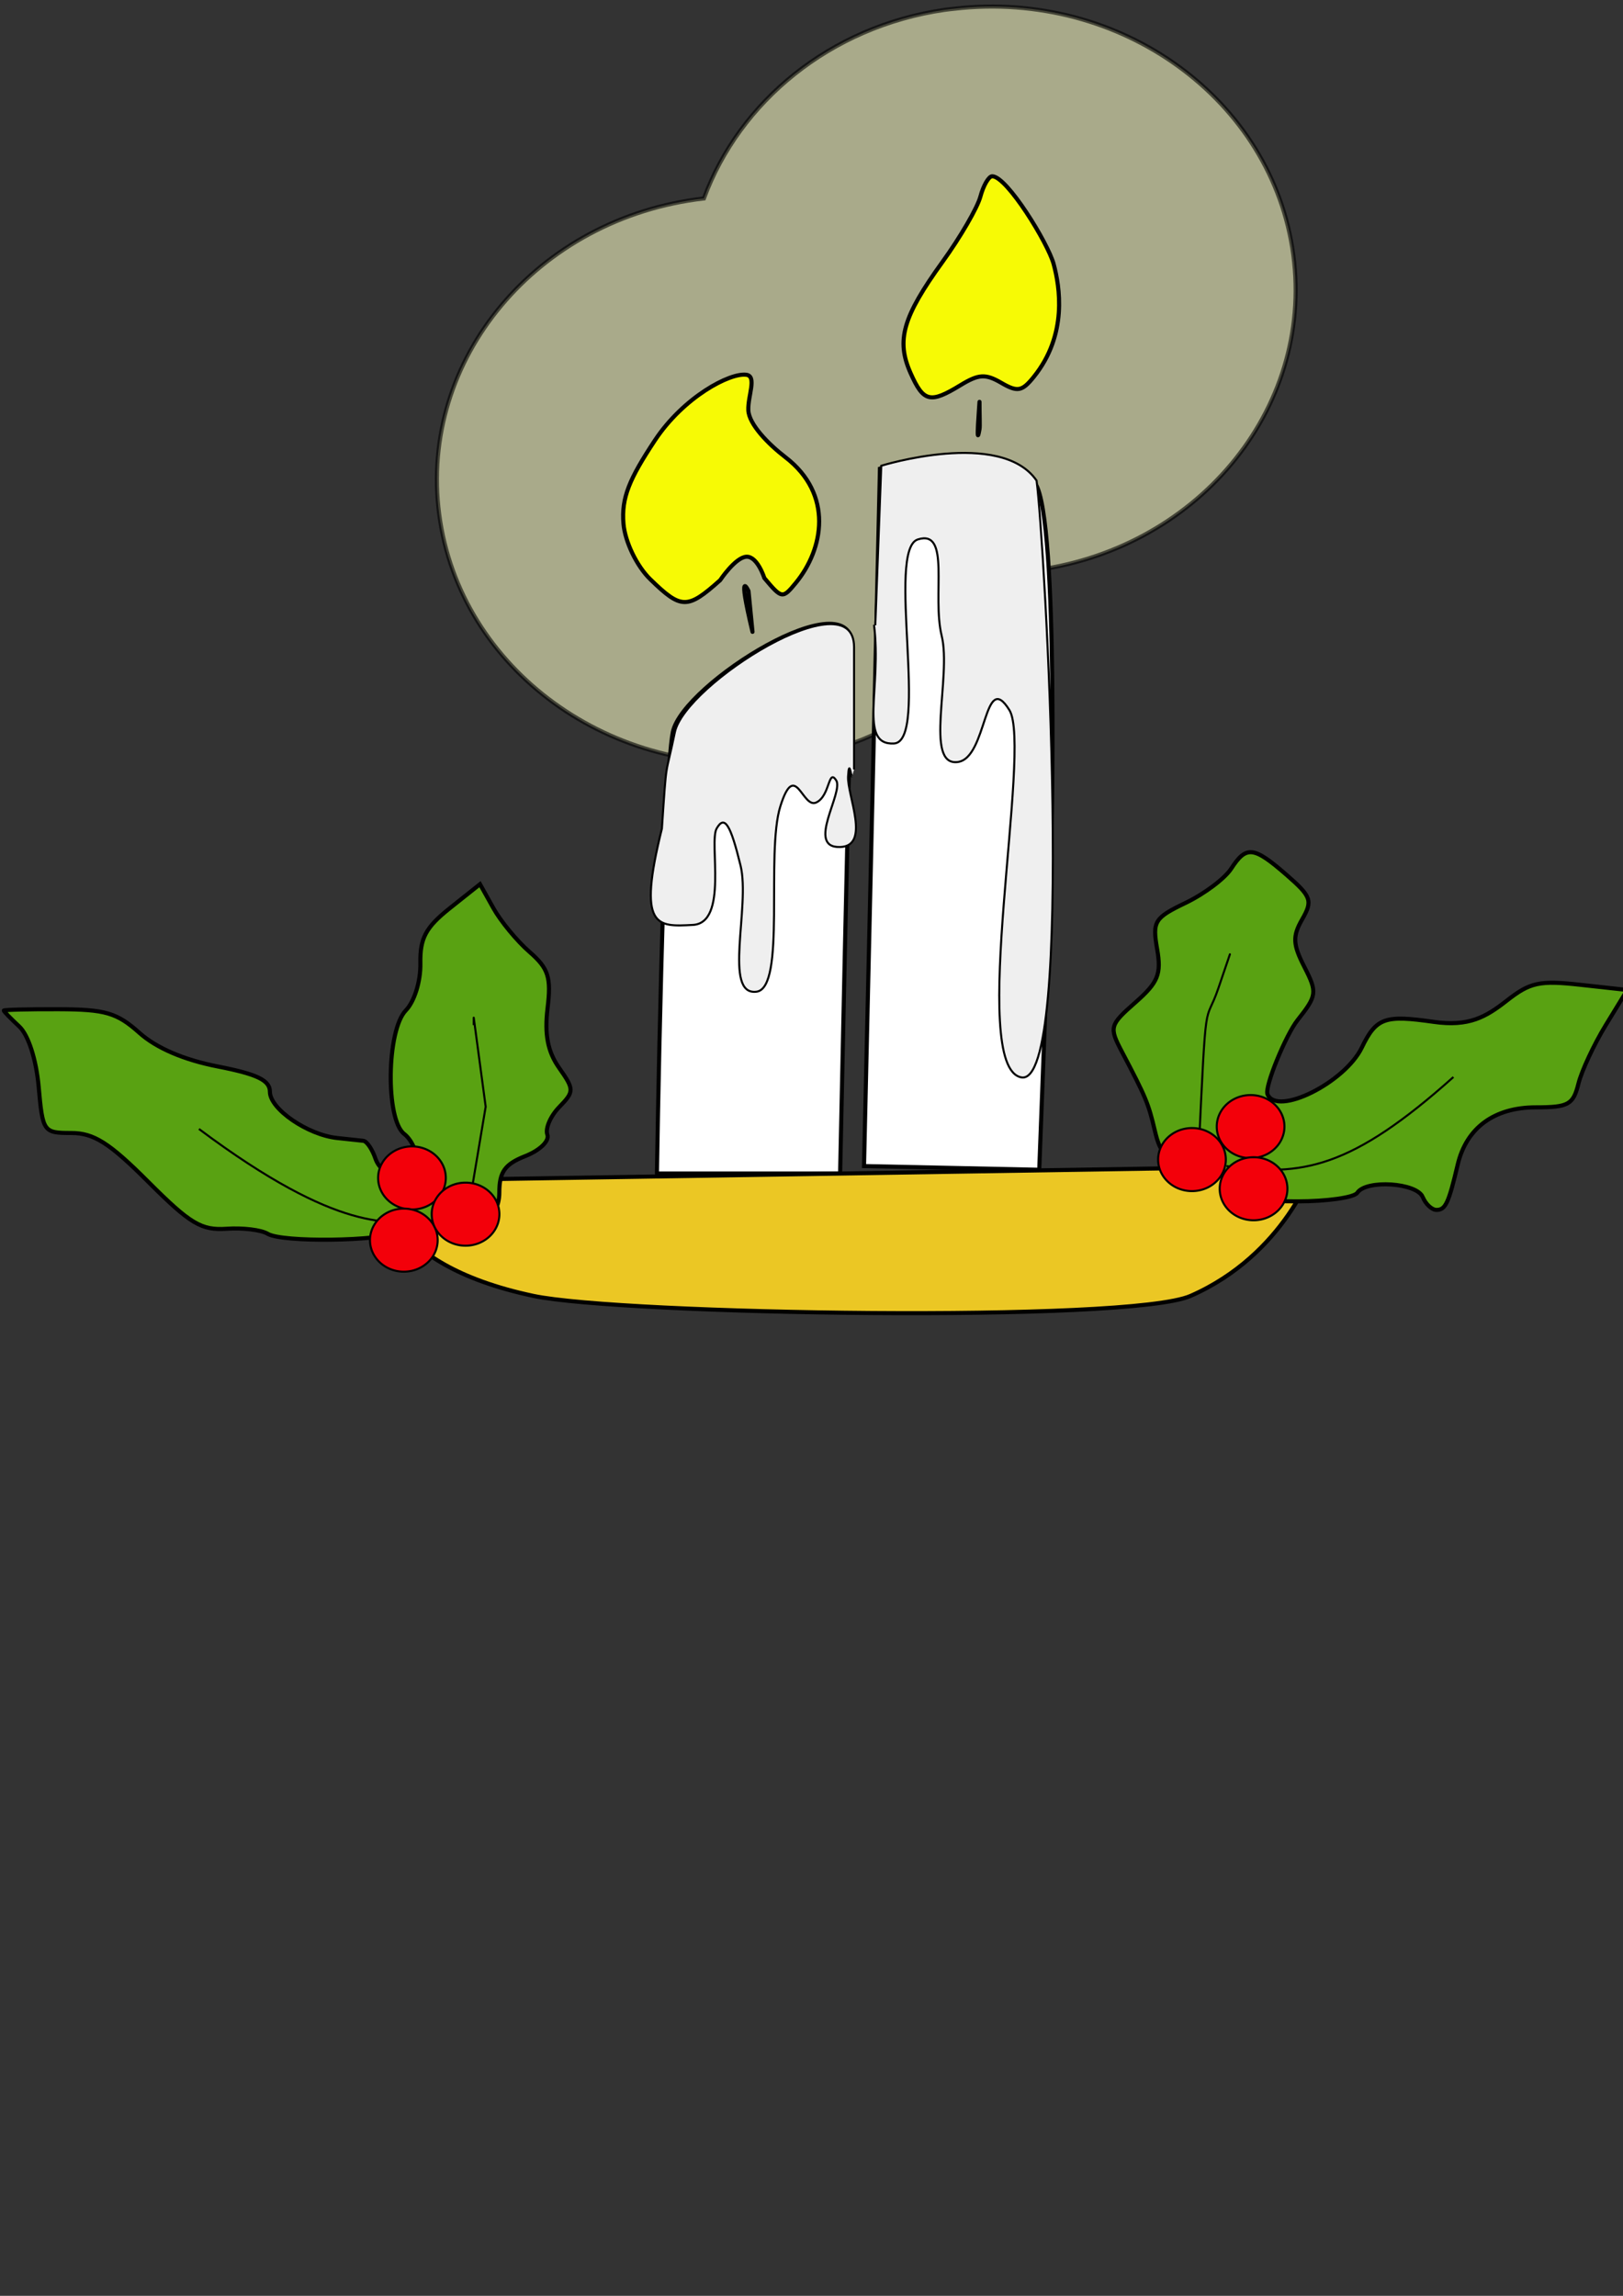
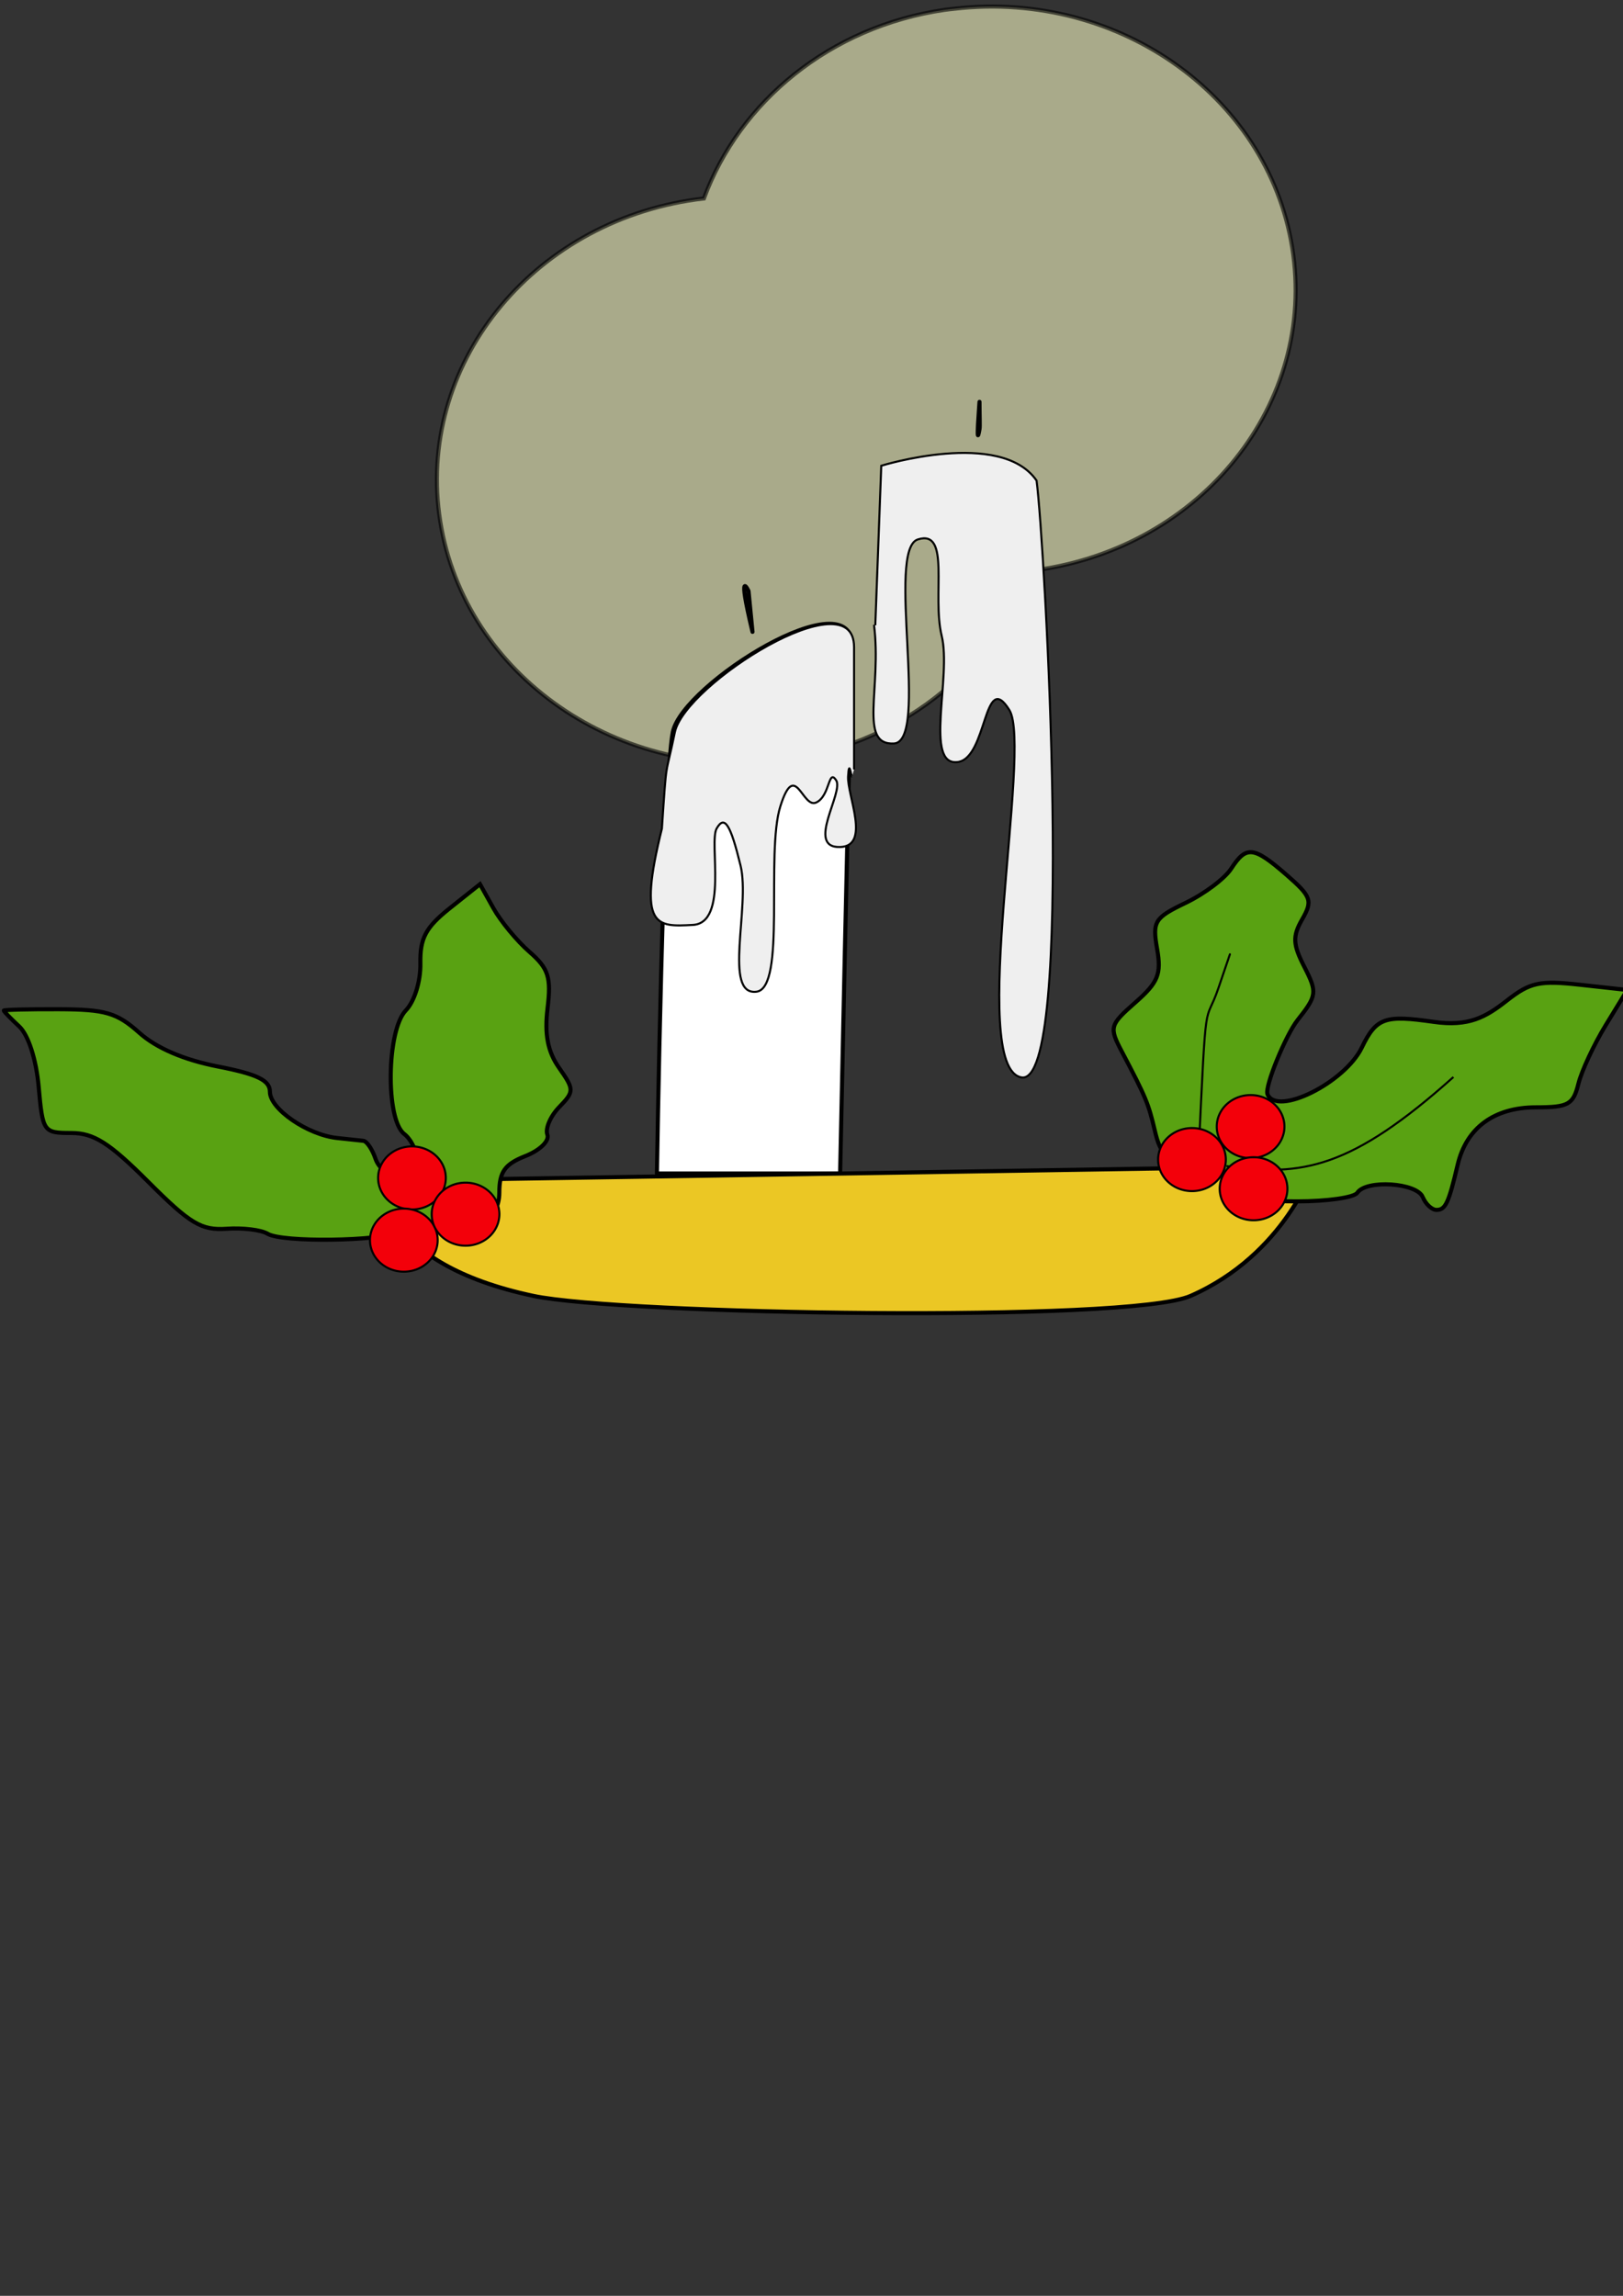
<svg xmlns="http://www.w3.org/2000/svg" width="793.701" height="1122.52">
  <rect width="100%" height="100%" fill="#333333" stroke="none" />
  <title>Christmas Candle</title>
  <g>
    <title>Layer 1</title>
    <g id="g1318">
      <path opacity="0.601" fill="#f8fac4" fill-rule="nonzero" stroke="#000000" stroke-width="2" stroke-miterlimit="4" id="path2225" d="m462.015,4.805c-56.151,8.142 -100.399,44.943 -117.772,92.228c-81.48,9.363 -139.498,78.609 -129.446,154.498c10.053,75.889 84.384,129.796 165.865,120.433c58.394,-6.71 104.645,-44.161 122.504,-92.771c81.48,-9.363 139.359,-78.593 129.307,-154.482c-10.053,-75.889 -84.245,-129.812 -165.725,-120.449c-1.591,0.183 -3.159,0.316 -4.732,0.544z" />
-       <path fill="#f7fa05" stroke="#000000" stroke-width="2" stroke-miterlimit="4" id="path2227" d="m318.036,283.271c-6.724,-6.537 -12.397,-18.484 -13.137,-27.189c-1.085,-12.77 2.968,-22.006 15.3,-40.668c14.094,-21.329 36.759,-33.243 44.762,-32.177c5.334,0.711 0.706,10.43 0.994,17.321c0.288,6.883 9.761,16.571 18.152,23.012c23.624,18.137 18.622,44.963 5.113,61.383c-6.531,7.937 -6.864,7.887 -15.433,-2.316c0,0 -3.354,-10.69 -8.758,-10.429c-5.404,0.261 -12.858,11.473 -12.858,11.473c-16.057,14.327 -19.007,14.292 -34.132,-0.412zm127.254,-100.877c-7.115,-15.999 -3.821,-27.437 15.67,-54.413c8.687,-12.023 17.003,-26.344 18.48,-31.827c1.477,-5.482 4.08,-9.967 5.783,-9.967c7.197,0 27.301,32.74 30.045,42.921c2.923,10.845 7.026,34.434 -9.726,55.19c-5.736,7.107 -7.946,7.508 -15.899,2.882c-7.688,-4.472 -11.029,-4.279 -19.924,1.149c-14.88,9.081 -18.098,8.299 -24.429,-5.935z" />
      <path fill="#ffffff" fill-rule="evenodd" stroke="#000000" stroke-width="2" stroke-linejoin="round" stroke-miterlimit="4" id="path2259" d="m321.257,573.768c0,0 3.017,-192.591 7.79,-215.852c4.829,-23.53 88.613,-75.73 87.639,-41.719c-1.736,60.637 -5.843,257.572 -5.843,257.572l-89.587,0z" />
      <path fill="none" fill-opacity="0.75" fill-rule="evenodd" stroke="#000000" stroke-width="2" stroke-linejoin="round" stroke-miterlimit="4" id="path2261" d="m367.998,308.941c-7.79,-32.65 -1.948,-19.953 -1.948,-19.953l1.948,19.953z" />
-       <path fill="#ffffff" fill-rule="evenodd" stroke="#000000" stroke-width="2" stroke-miterlimit="4" id="path2263" d="m514.063,417.774c0,0 3.984,-164.33 -7.79,-181.389c-17.528,-25.394 -75.954,-7.256 -75.954,-7.256l-7.79,341.011l85.692,1.814l5.843,-154.18z" />
      <path fill="none" fill-opacity="0.75" fill-rule="evenodd" stroke="#000000" stroke-width="2" stroke-linejoin="round" stroke-miterlimit="4" id="path2265" d="m479.008,196.48c0,7.256 0.275,11.811 0,13.377c-1.948,11.11 0,-12.47 0,-13.377z" />
      <path fill="#ebc724" fill-rule="evenodd" stroke="#000000" stroke-width="2" stroke-linejoin="round" stroke-miterlimit="4" id="path2267" d="m184.93,577.396c451.828,-7.256 457.671,-7.256 457.671,-7.256c0,0 -14.022,43.13 -60.374,63.486c-30.135,13.235 -278.498,9.069 -321.344,0c-75.129,-15.903 -74.006,-54.417 -75.954,-56.23z" />
      <path fill="#59a212" stroke="#000000" stroke-width="2" stroke-miterlimit="4" id="path1314" d="m130.847,603.232c-3.071,-1.889 -12.072,-2.987 -20.003,-2.44c-12.368,0.854 -17.819,-2.407 -38.314,-22.918c-19.116,-19.13 -26.666,-23.913 -37.751,-23.913c-13.523,0 -13.904,-0.542 -15.864,-22.548c-1.193,-13.399 -5.06,-25.391 -9.53,-29.554c-4.138,-3.854 -7.522,-7.342 -7.522,-7.753c0,-0.41 12.029,-0.706 26.731,-0.656c22.959,0.078 28.543,1.708 39.58,11.557c8.35,7.451 21.775,13.21 38.336,16.445c19.38,3.786 25.486,6.752 25.486,12.378c0,8.415 18.462,21.082 32.935,22.598c5.332,0.558 11.073,1.172 12.758,1.364c1.685,0.192 4.345,4.11 5.912,8.707c3.681,10.803 20.193,11.221 20.193,0.512c0,-4.316 -2.764,-9.983 -6.141,-12.594c-9.173,-7.09 -8.602,-50.664 0.791,-60.363c4.222,-4.36 7.297,-14.27 7.132,-22.987c-0.233,-12.327 2.588,-17.612 14.433,-27.035l14.723,-11.712l6.541,11.712c3.598,6.442 11.521,16.044 17.608,21.339c9.357,8.139 10.73,12.407 8.888,27.629c-1.548,12.794 0.088,21.225 5.657,29.14c7.436,10.571 7.439,11.546 0.053,19.148c-4.281,4.405 -6.895,10.47 -5.811,13.476c1.107,3.069 -3.61,7.668 -10.758,10.489c-10.05,3.965 -12.73,7.726 -12.73,17.866c0,14.246 -13.74,22.331 -30.863,18.16c-5.164,-1.258 -12.953,-0.758 -17.309,1.111c-10.599,4.547 -58.139,5.161 -65.159,0.842zm564.929,-17.925c-2.907,-7.055 -27.665,-8.671 -32.032,-2.09c-1.525,2.299 -14.723,4.179 -29.329,4.179c-23.374,0 -27.436,-1.252 -33.906,-10.448c-4.949,-7.035 -11.463,-10.448 -19.94,-10.448c-10.529,0 -13.108,-2.201 -15.76,-13.446c-3.215,-13.632 -4.375,-16.422 -16.143,-38.797c-6.321,-12.02 -6.05,-13.017 6.575,-24.117c11.146,-9.799 12.779,-13.82 10.628,-26.167c-2.355,-13.514 -1.323,-15.175 14.012,-22.554c9.104,-4.381 19.095,-11.884 22.201,-16.672c3.697,-5.7 6.436,-8.451 10.262,-8.027c3.826,0.424 8.74,4.023 16.787,11.025c12.182,10.599 12.909,12.649 7.698,21.717c-4.781,8.32 -4.605,12.258 1.042,23.288c6.384,12.468 6.181,14.049 -3.341,26.044c-5.645,7.111 -16.188,32.565 -14.681,36.224c4.518,10.967 37.844,-5.647 46.138,-22.851c7.119,-14.764 11.507,-15.915 35.111,-12.538c17.216,2.463 25.527,-2.344 35.706,-10.322c11.513,-9.023 16.052,-10.004 36.077,-7.795l22.907,2.527l-10.522,17.199c-5.787,9.459 -11.809,22.371 -13.382,28.692c-2.53,10.167 -4.921,11.493 -20.724,11.493c-20.436,0 -34.049,9.985 -38.318,28.105c-4.421,18.768 -5.959,22.048 -10.337,22.048c-2.281,0 -5.31,-2.821 -6.731,-6.269z" />
-       <path fill="none" fill-opacity="0.75" fill-rule="evenodd" stroke="#000000" stroke-linejoin="round" stroke-miterlimit="4" id="path2269" d="m97.291,552.001c69.138,51.696 93.641,45.642 110.766,45.12c37.247,-1.134 15.824,5.668 15.824,5.668l3.895,-3.628l9.738,-58.044l-5.843,-43.533l0,3.628" />
      <path fill="none" fill-opacity="0.75" fill-rule="evenodd" stroke="#000000" stroke-miterlimit="4" id="path2271" d="m586.122,564.698c3.895,-83.439 2.962,-61.722 9.738,-81.625c12.659,-37.185 0,0 0,0" />
      <path fill="none" fill-opacity="0.75" fill-rule="evenodd" stroke="#000000" stroke-miterlimit="4" id="path2273" d="m599.755,570.14c37.003,5.442 61.347,0.907 111.01,-43.533" />
      <path fill="#f3000a" fill-rule="nonzero" stroke="#000000" stroke-linejoin="round" stroke-miterlimit="4" id="path2277" d="m218.014,575.947a16.554,15.418 0 1 1 -33.108,0a16.554,15.418 0 1 1 33.108,0z" />
      <path fill="#f3000a" fill-rule="nonzero" stroke="#000000" stroke-linejoin="round" stroke-miterlimit="4" id="path2279" d="m599.469,566.967a16.554,15.418 0 1 1 -33.108,0a16.554,15.418 0 1 1 33.108,0z" />
      <path fill="#efefef" fill-rule="evenodd" stroke="#000000" stroke-linejoin="round" stroke-miterlimit="4" id="path2306" d="m417.656,376.206l0,-59.858c0,-34.022 -82.811,18.189 -87.639,41.719c-4.773,23.262 -3.895,10.883 -6.327,47.085c-12.17,48.899 -2.432,47.992 15.096,47.085c17.528,-0.907 7.79,-40.359 11.685,-47.161c3.895,-6.802 6.816,-1.814 11.685,18.139c4.869,19.953 -8.732,63.724 7.79,61.672c14.607,-1.814 4.382,-67.567 11.685,-90.694c7.303,-23.127 10.711,1.36 17.528,-1.814c6.816,-3.174 5.843,-16.778 9.738,-10.883c3.895,5.895 -15.091,33.162 1.948,32.65c15.093,-0.453 3.408,-25.394 3.895,-34.464c0.487,-9.069 1.461,0 1.947,0" />
      <path fill="#efefef" fill-rule="evenodd" stroke="#000000" stroke-miterlimit="4" id="path2301" d="m427.417,305.479c3.895,30.836 -7.79,58.951 9.738,58.044c17.528,-0.907 -3.895,-94.775 11.685,-99.764c16.272,-5.21 6.816,27.208 11.685,47.161c4.869,19.953 -8.732,63.724 7.79,61.672c14.607,-1.814 12.659,-45.801 25.318,-25.394c11.334,18.27 -20.628,174.644 5.843,179.575c26.779,4.988 11.342,-262.763 7.446,-291.785c-17.528,-25.394 -75.954,-7.256 -75.954,-7.256l-2.921,77.997" />
      <path fill="#f3000a" fill-rule="nonzero" stroke="#000000" stroke-linejoin="round" stroke-miterlimit="4" id="path1319" d="m628.137,550.84a16.554,15.418 0 1 1 -33.108,0a16.554,15.418 0 1 1 33.108,0z" />
      <path fill="#f3000a" fill-rule="nonzero" stroke="#000000" stroke-linejoin="round" stroke-miterlimit="4" id="path1321" d="m629.586,581.23a16.554,15.418 0 1 1 -33.108,0a16.554,15.418 0 1 1 33.108,0z" />
      <path fill="#f3000a" fill-rule="nonzero" stroke="#000000" stroke-linejoin="round" stroke-miterlimit="4" id="path1323" d="m214.038,606.362a16.554,15.418 0 1 1 -33.108,0a16.554,15.418 0 1 1 33.108,0z" />
      <path fill="#f3000a" fill-rule="nonzero" stroke="#000000" stroke-linejoin="round" stroke-miterlimit="4" id="path1325" d="m244.222,593.659a16.554,15.418 0 1 1 -33.108,0a16.554,15.418 0 1 1 33.108,0z" />
    </g>
  </g>
</svg>